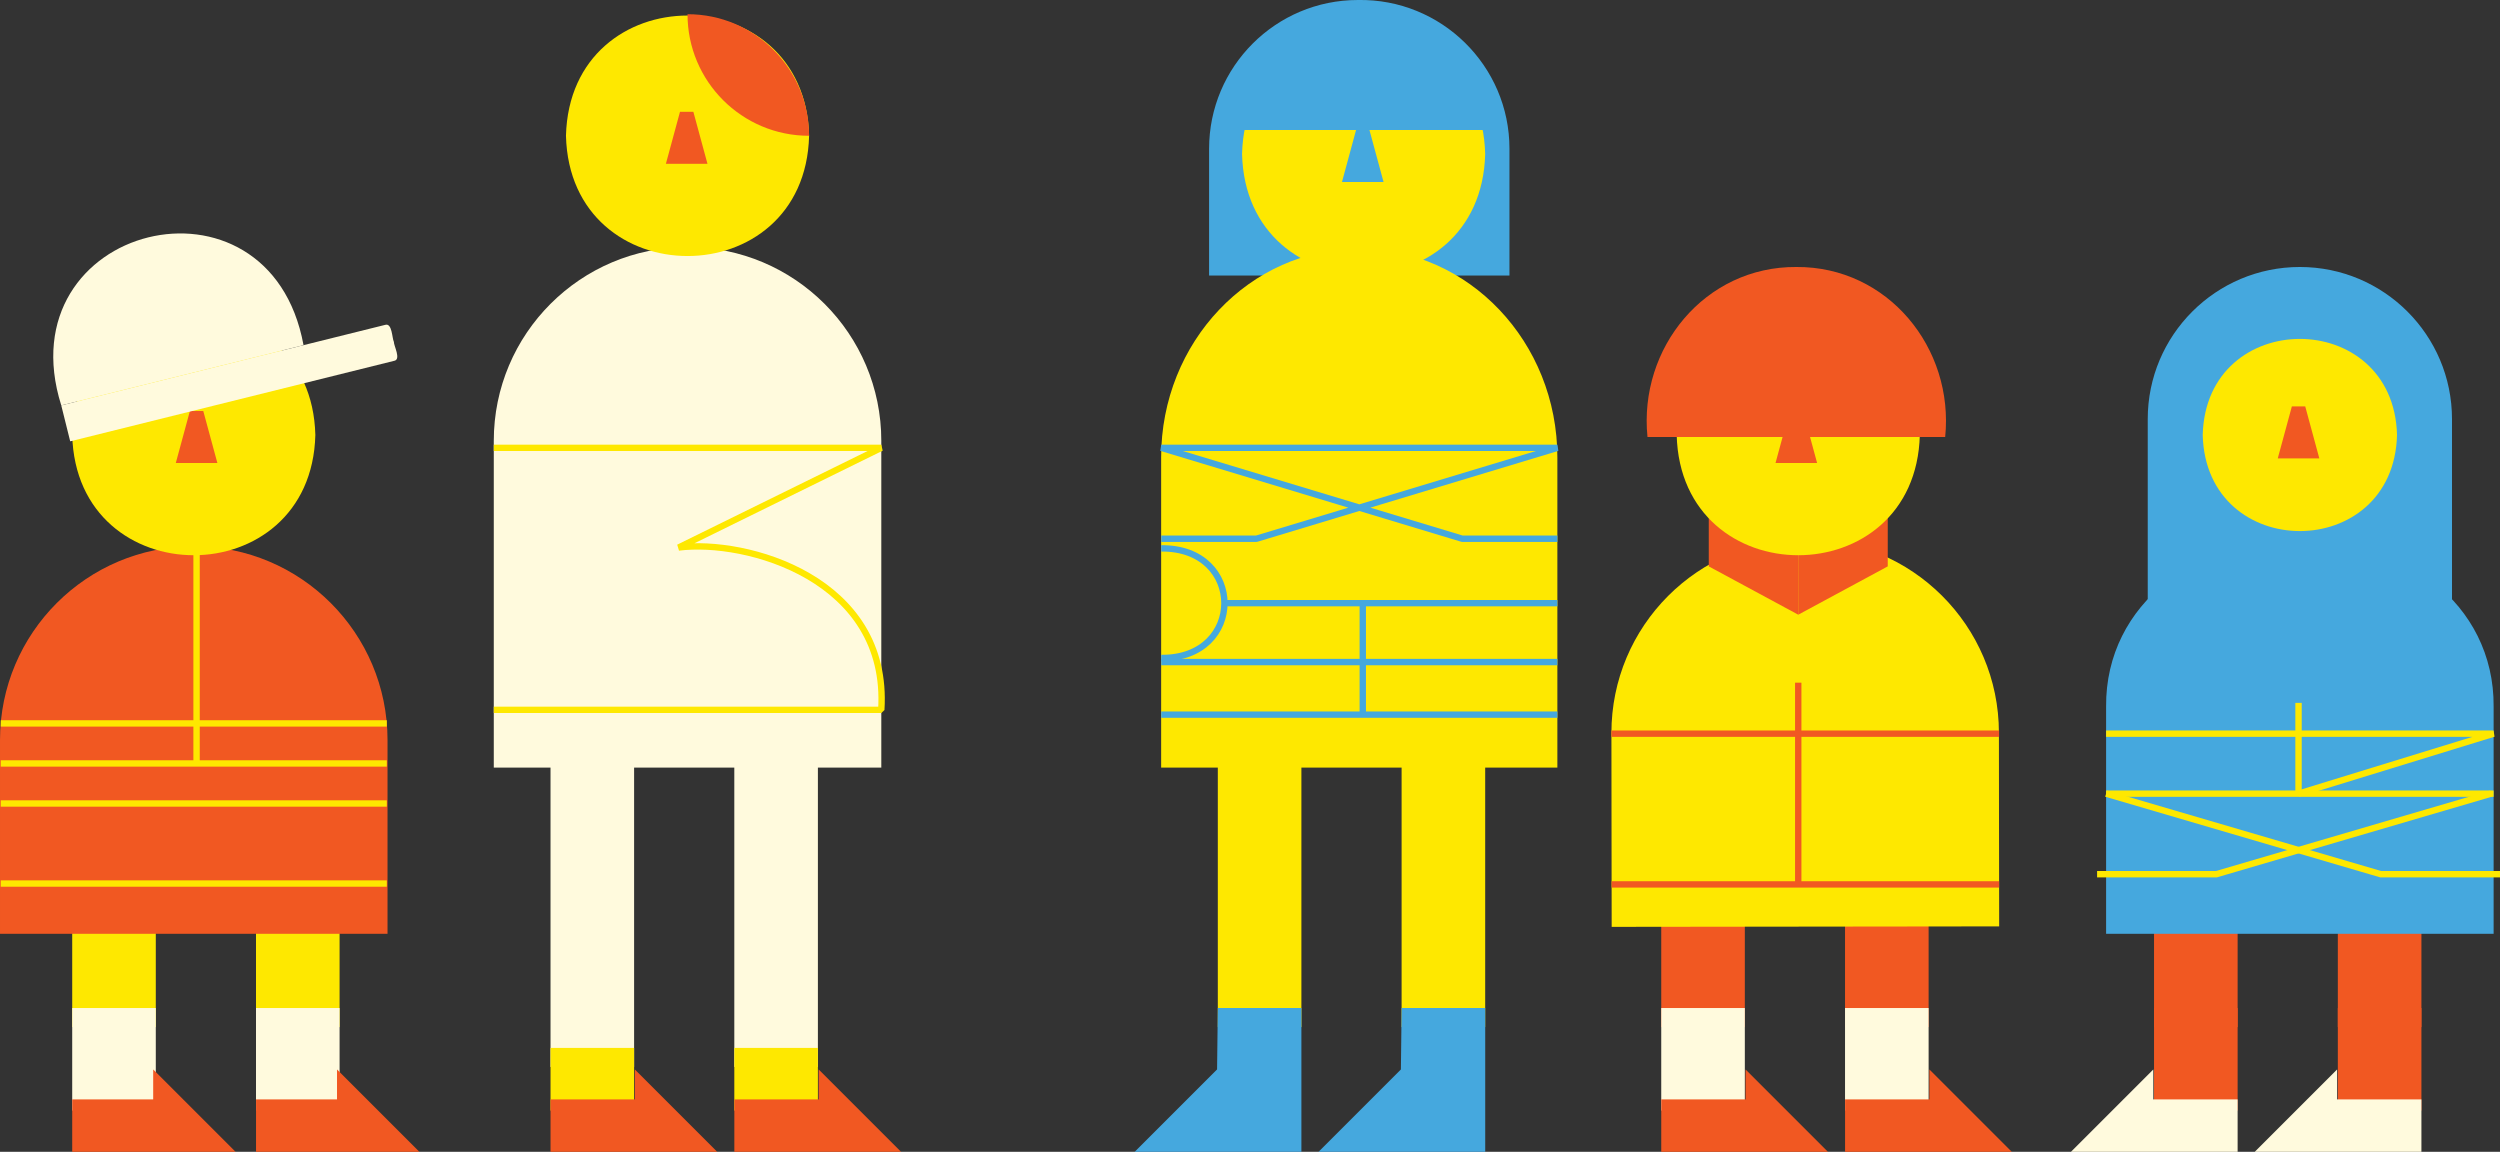
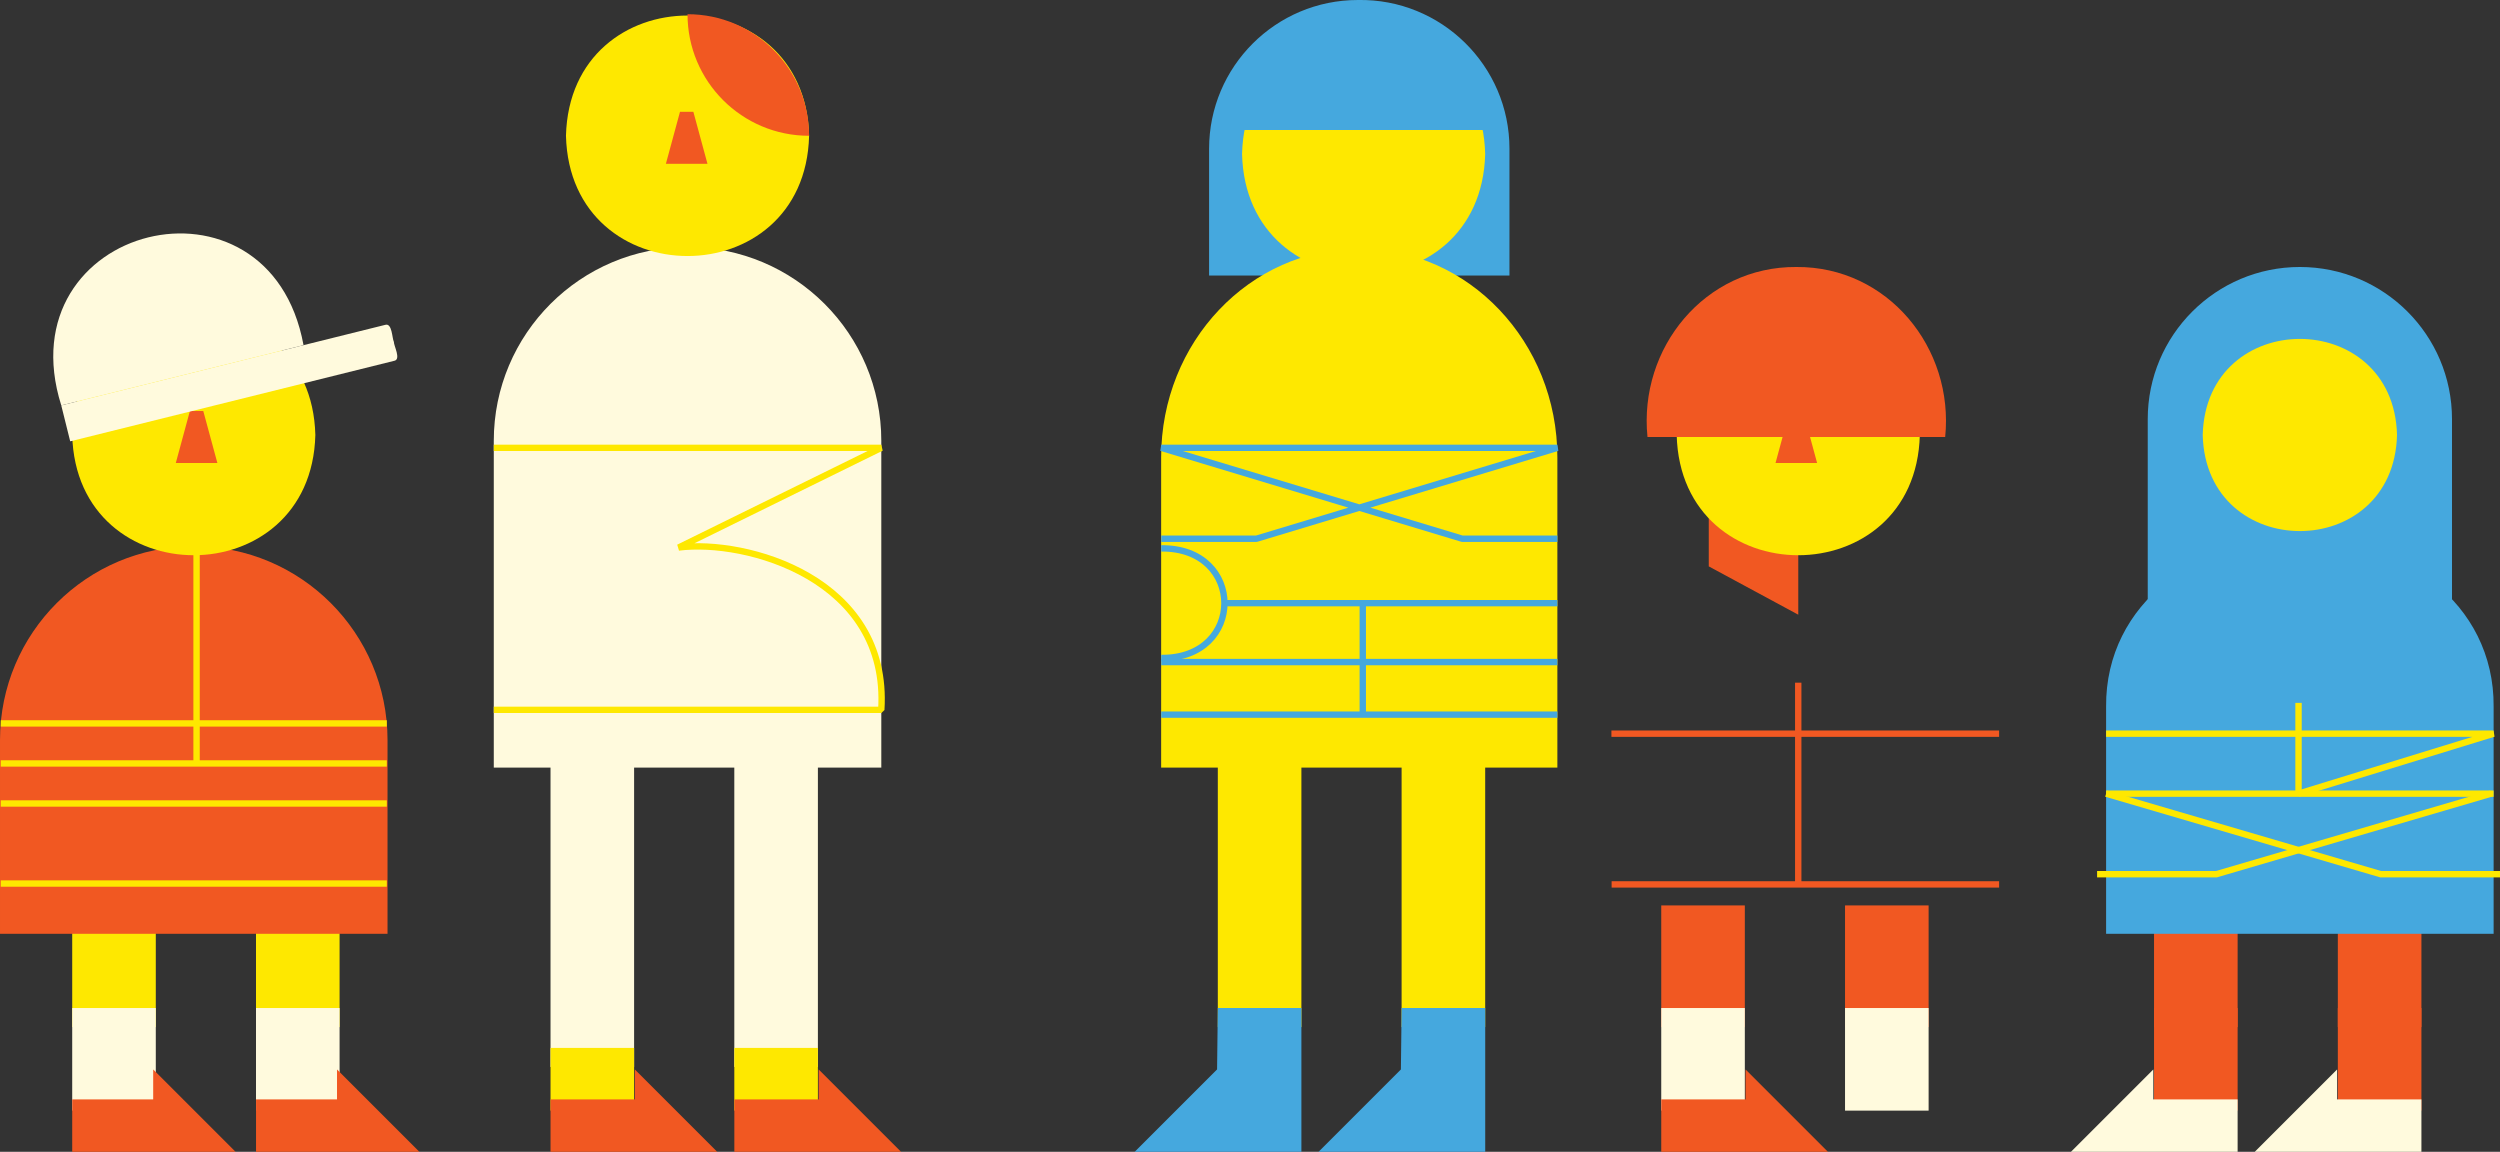
<svg xmlns="http://www.w3.org/2000/svg" viewBox="0 0 784.85 361.6">
  <rect x="0" y="0" width="784.85" height="361.6" fill="#333333" stroke="none" />
  <defs>
    <style>.d{fill:#f15822;}.e{fill:#fffadd;}.f{fill:#fee800;}.g{fill:#45a8de;}.h{stroke:#f15822;}.h,.i{stroke-miterlimit:10;}.h,.i,.j,.k{fill:none;stroke-width:2px;}.i,.j{stroke:#fee800;}.j,.k{stroke-linejoin:bevel;}.k{stroke:#45a8de;}</style>
  </defs>
  <g id="a" />
  <g id="b">
    <g id="c">
      <g>
        <g>
          <path class="f" d="M80.37,322.44h26.24v-38.19h-26.24v38.19Z" />
          <path class="f" d="M22.67,322.44h26.24v-38.19H22.67v38.19Z" />
          <path class="e" d="M80.37,348.67h26.24v-32.21h-26.24v32.21Z" />
          <path class="d" d="M106.61,361.6h25.05l-25.86-25.86v9.4h-25.42v16.46h26.24Z" />
          <path class="e" d="M22.67,348.67h26.24v-32.21H22.67v32.21Z" />
          <path class="d" d="M48.9,361.6h25.05l-25.86-25.86v9.4H22.67v16.46h26.24Z" />
          <path class="d" d="M0,293.16H121.66c-.03-15.18,.02-45.66,0-60.83,0-33.59-27.23-60.83-60.83-60.83-33.59,0-60.83,27.23-60.83,60.83,.03,15.14-.02,45.68,0,60.83Z" />
          <path class="f" d="M22.67,136.56c1.28,50.34,75.06,50.33,76.33,0-1.28-50.34-75.06-50.33-76.33,0Z" />
          <path class="d" d="M59.62,129.02l-4.43,16.33h13.05l-4.43-16.33h-4.19Z" />
          <path class="e" d="M95.29,108.36L19.23,127.26C1.34,70.42,84.52,49.79,95.29,108.36Z" />
          <path class="e" d="M123.77,113.27l-101.73,25.28-2.81-11.29c25.37-6.3,76.37-18.98,101.73-25.28,2.17-.65,2.12,4.26,2.69,5.33-.05,1.22,2.36,5.52,.11,5.97Z" />
          <path class="i" d="M.23,227.11H121.43" />
          <path class="i" d="M.23,239.68H121.43" />
          <path class="i" d="M.23,252.25H121.43" />
          <path class="i" d="M.23,277.38H121.43" />
          <path class="i" d="M61.71,239.68v-68.17" />
        </g>
        <g>
          <path class="g" d="M769.77,212.74h-95.51c.02-20.25-.02-60.92,0-81.16,0-26.37,21.38-47.76,47.76-47.76,26.37,0,47.76,21.38,47.76,47.76-.02,20.21,.02,60.95,0,81.16Z" />
          <path class="d" d="M702.48,322.44h-26.24v-38.19h26.24v38.19Z" />
          <path class="d" d="M760.18,322.44h-26.24v-38.19h26.24v38.19Z" />
          <path class="d" d="M702.48,348.67h-26.24v-32.21h26.24v32.21Z" />
          <path class="e" d="M675.2,361.6h-25.05l25.86-25.86v9.4h26.47v16.46h-27.28Z" />
          <path class="d" d="M760.18,348.67h-26.24v-32.21h26.24v32.21Z" />
          <path class="e" d="M732.9,361.6h-25.05l25.86-25.86v9.4h26.47v16.46h-27.28Z" />
          <path class="g" d="M782.84,293.16h-121.65c.03-17.79-.02-53.53,0-71.31-.28-32.63,29.73-54.2,60.83-50.34,31.09-3.85,61.11,17.7,60.83,50.34-.03,17.75,.02,53.55,0,71.31Z" />
          <path class="f" d="M752.52,136.56c-1.02,40.23-59.98,40.22-61,0,1.02-40.22,59.98-40.22,61,0Z" />
-           <path class="d" d="M719.51,127.58l-4.43,16.33h13.05l-4.43-16.33h-4.19Z" />
          <path class="i" d="M721.6,249.16v-28.5" />
          <path class="j" d="M661.19,230.33h121.65l-61.24,18.83" />
          <path class="i" d="M782.84,249.16h-121.65" />
          <path class="i" d="M784.85,274.45c-9.35,0-28.1,0-37.44,0-21.48-6.3-64.74-18.99-86.22-25.29" />
          <path class="i" d="M658.36,274.45c9.35,0,28.1,0,37.44,0,21.48-6.3,64.74-18.99,86.22-25.29" />
        </g>
        <g>
          <path class="d" d="M579.23,322.44h26.24v-38.19h-26.24v38.19Z" />
          <path class="d" d="M521.53,322.44h26.24v-38.19h-26.24v38.19Z" />
          <path class="e" d="M579.23,348.67h26.24v-32.21h-26.24v32.21Z" />
-           <path class="d" d="M606.52,361.6h25.05l-25.86-25.86v9.4h-26.47v16.46h27.28Z" />
          <path class="e" d="M521.53,348.67h26.24v-32.21h-26.24v32.21Z" />
          <path class="d" d="M548.81,361.6h25.05l-25.86-25.86v9.4h-26.47v16.46h27.28Z" />
-           <path class="f" d="M627.62,290.83l-121.65,.15c-.06-17.33-.03-43.41-.08-60.83-.04-33.59,27.16-60.86,60.75-60.9,33.59-.04,60.86,27.16,60.9,60.75-.03,17.82,.09,43.09,.08,60.83Z" />
-           <path class="d" d="M592.64,177.81l-28.1,15.17v-21.34l28.1-15.17v21.34Z" />
          <path class="d" d="M536.45,177.81l28.1,15.17v-21.34l-28.1-15.17v21.34Z" />
          <path class="f" d="M602.71,136.56c-1.28,50.34-75.06,50.33-76.33,0,1.28-50.34,75.06-50.33,76.33,0Z" />
          <path class="d" d="M561.84,129.02l-4.43,16.33h13.05l-4.43-16.33h-4.19Z" />
          <path class="h" d="M627.6,277.65h-121.65" />
          <path class="h" d="M627.6,230.33h-121.71" />
          <path class="h" d="M564.54,214.32v63.34" />
          <path class="d" d="M563.94,83.82c28.69-.19,49.55,25.41,46.73,53.37h-93.46c-2.82-27.96,18.04-53.56,46.73-53.37Z" />
        </g>
        <g>
          <path class="e" d="M230.53,334.96h26.24v-102.9h-26.24v102.9Z" />
          <path class="e" d="M172.83,334.96h26.24v-102.9h-26.24v102.9Z" />
          <path class="f" d="M230.53,348.67h26.24v-19.69h-26.24v19.69Z" />
          <path class="d" d="M257.82,361.6h25.05l-25.86-25.86v9.4h-26.47v16.46h27.28Z" />
          <path class="f" d="M172.83,348.67h26.24v-19.69h-26.24v19.69Z" />
          <path class="d" d="M200.11,361.6h25.05l-25.86-25.86v9.4h-26.47v16.46h27.28Z" />
          <path class="e" d="M276.67,240.98h-121.65c.03-25.59-.02-77,0-102.58,0-33.59,27.23-60.83,60.83-60.83,33.59,0,60.83,27.23,60.83,60.83-.03,25.54,.02,77.03,0,102.58Z" />
          <path class="f" d="M254.01,42.63c-1.28,50.34-75.06,50.33-76.33,0,1.28-50.34,75.06-50.33,76.33,0Z" />
          <path class="d" d="M213.48,35.09l-4.43,16.33h13.05l-4.43-16.33h-4.19Z" />
          <path class="j" d="M155.02,140.59h121.65l-63.63,31.3c21.1-2.72,66.24,9.66,63.63,50.96h-121.65" />
          <path class="d" d="M215.84,4.46h0c21.08,0,38.17,17.09,38.17,38.17-21.08,0-38.17-17.09-38.17-38.17Z" />
        </g>
        <g>
          <path class="g" d="M426.31,0c26.1-.47,47.6,20.62,47.57,46.73,0,9.9,0,29.87,0,39.77h-94.3c0-9.92,0-29.85,0-39.77,0-25.81,20.92-46.73,46.73-46.73Z" />
          <path class="f" d="M408.56,322.44h-26.24v-83.12h26.24v83.12Z" />
          <path class="f" d="M466.26,322.44h-26.24v-83.12h26.24v83.12Z" />
          <g>
            <path class="g" d="M382.09,335.73l-25.86,25.86h52.33v-45.14h-26.24l-.23,19.28Z" />
            <path class="g" d="M440.03,316.46l-.23,19.28-25.86,25.86h52.33v-45.14h-26.24Z" />
          </g>
          <path class="f" d="M426.73,78.05c34.35,0,62.19,29.33,62.19,65.51-.01,15.59,0,81.83,0,97.42h-124.39c0-15.63,0-81.8,0-97.42,0-36.18,27.84-65.51,62.19-65.51Z" />
          <path class="f" d="M466.26,48.34c-1.28,50.34-75.06,50.33-76.33,0,1.28-50.34,75.06-50.33,76.33,0Z" />
-           <path class="g" d="M425.73,40.8l-4.43,16.33h13.05l-4.43-16.33h-4.19Z" />
          <path class="k" d="M364.54,224.35h124.39" />
          <path class="k" d="M488.93,169.13c-7.46,0-22.43,0-29.88,0-23.54-7.11-70.96-21.43-94.5-28.54h124.39c-23.57,7.12-70.94,21.43-94.5,28.54-7.43,0-22.45,0-29.88,0" />
          <path class="k" d="M384.34,189.36h104.59" />
          <path class="k" d="M364.54,207.85h124.39" />
          <path class="k" d="M427.83,224.35v-34.99" />
          <path class="k" d="M364.54,172.16c26.48-.33,26.47,34.73,0,34.4" />
          <path class="g" d="M438.14,10.18c-5.7,0-17.13,0-22.82,0-16.91,0-30.63,13.71-30.63,30.63h84.07c0-16.91-13.71-30.63-30.63-30.63Z" />
        </g>
      </g>
    </g>
  </g>
</svg>